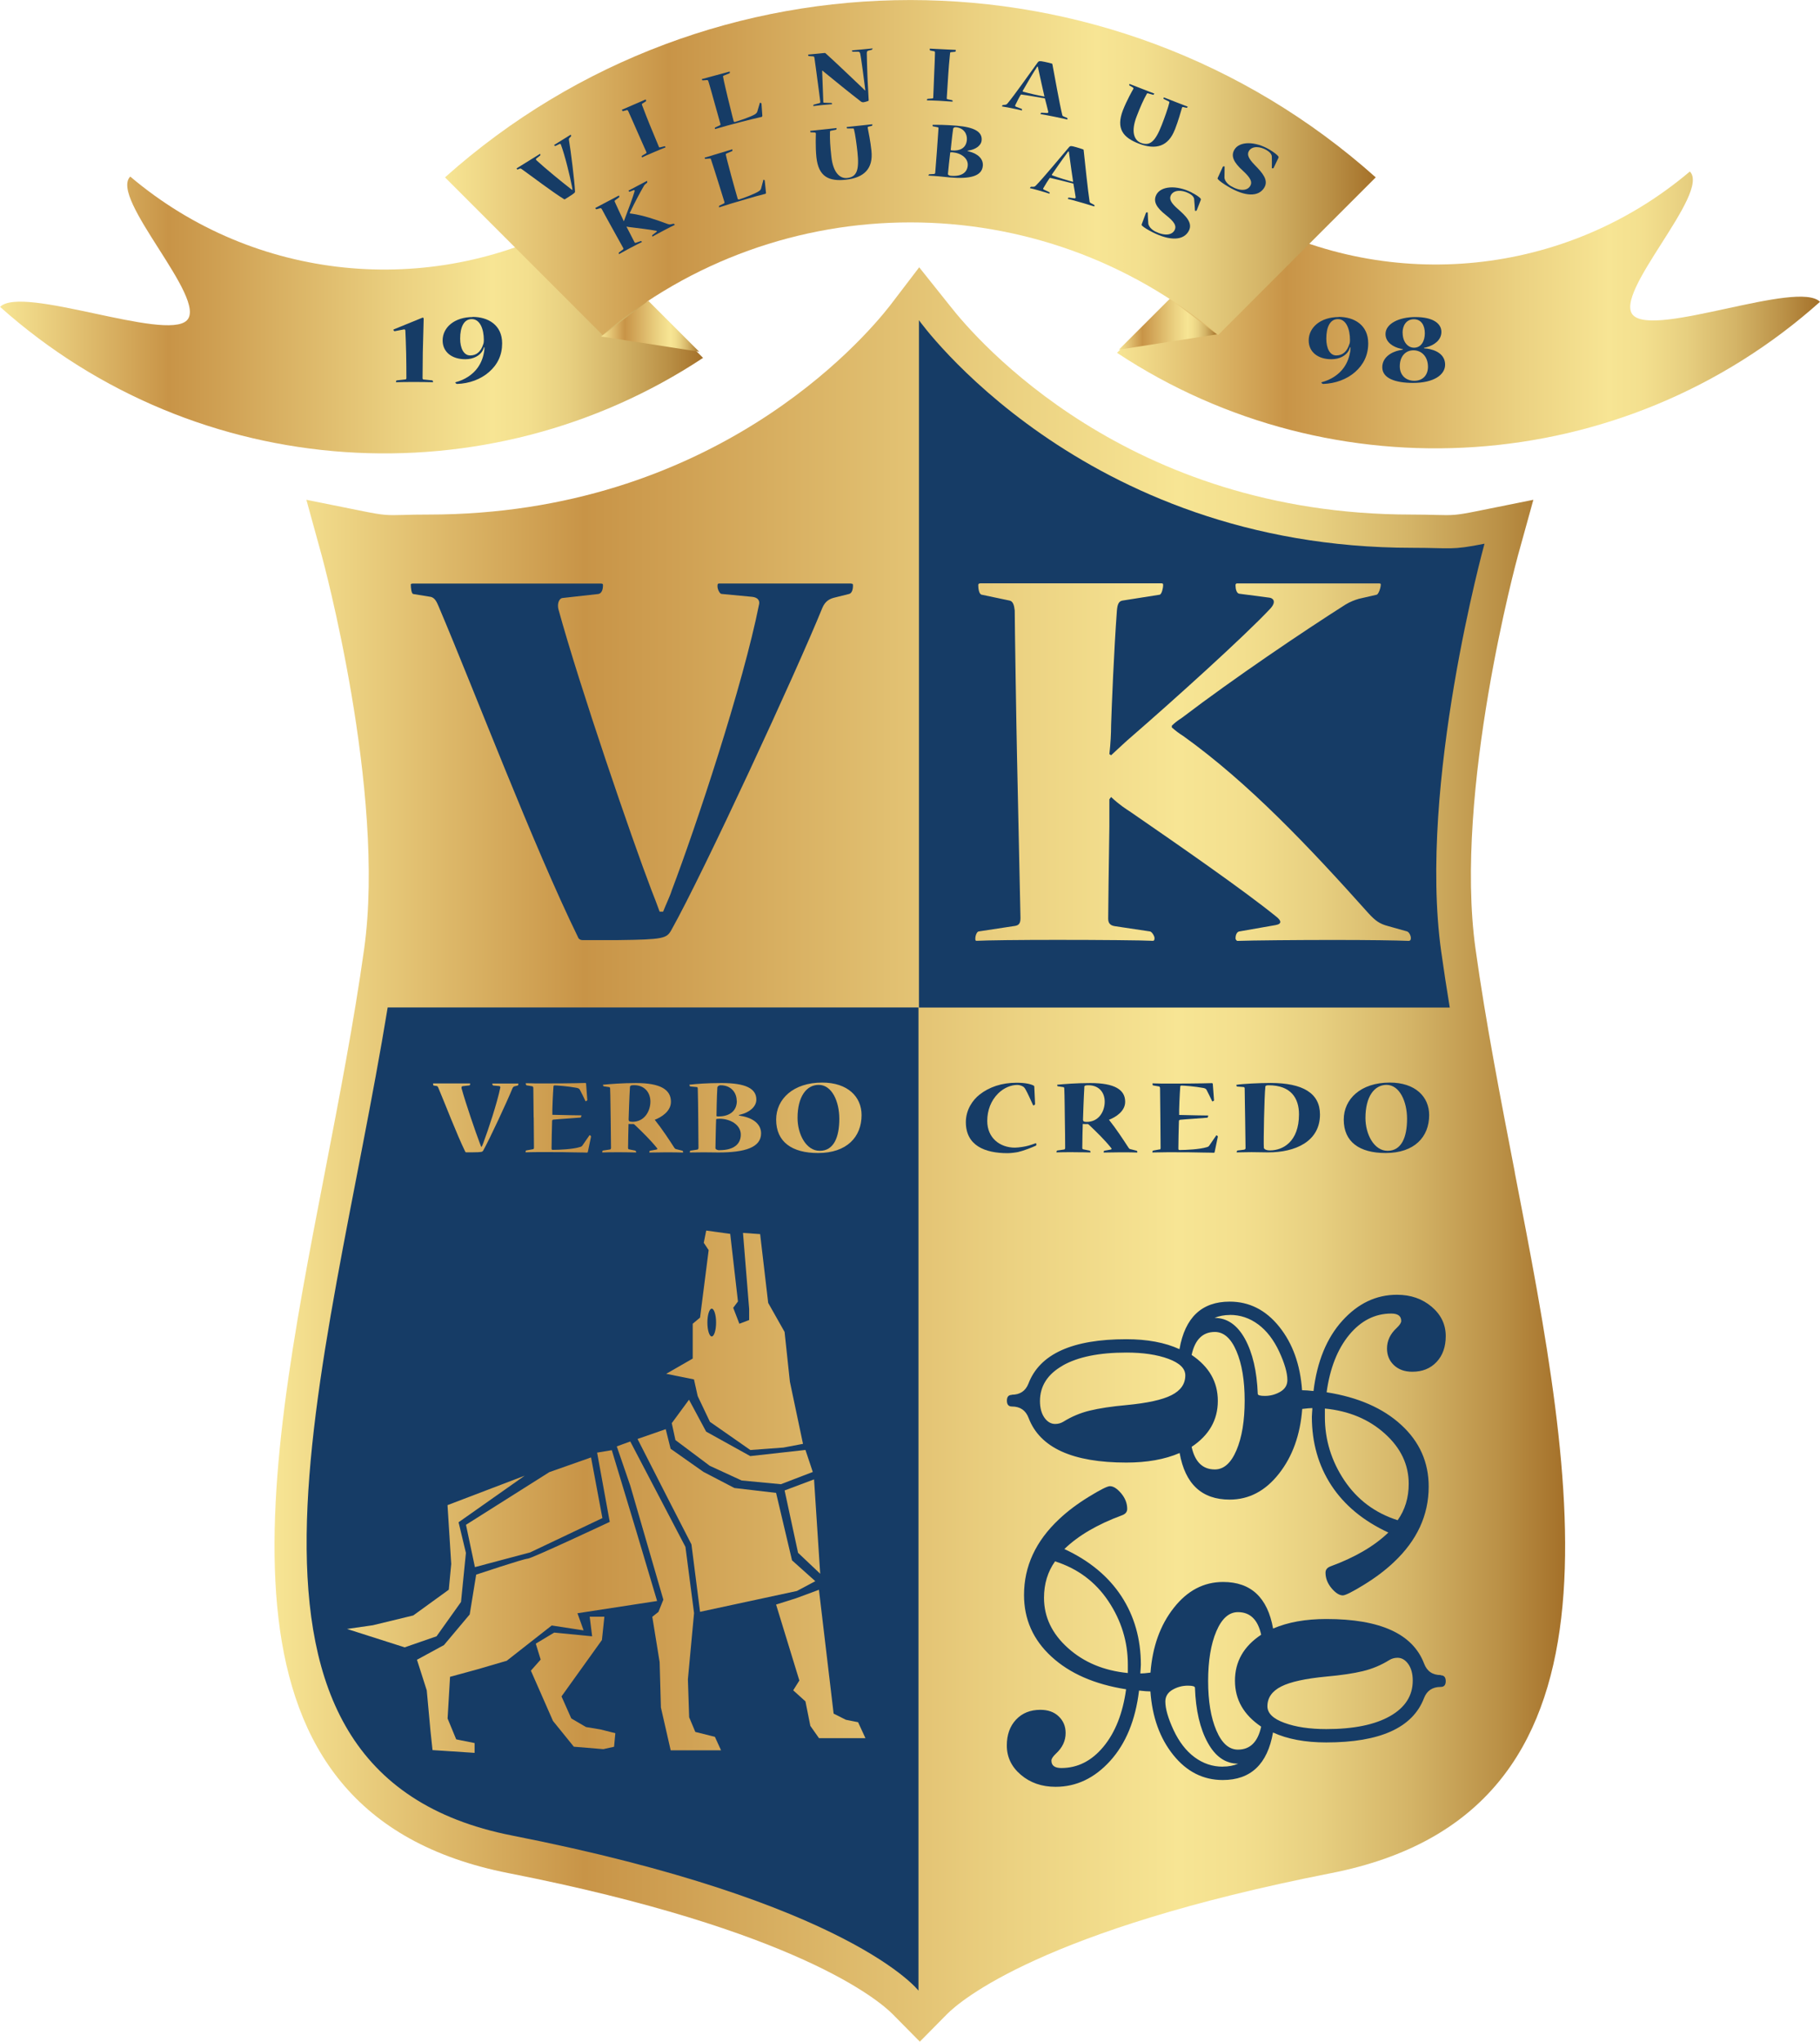
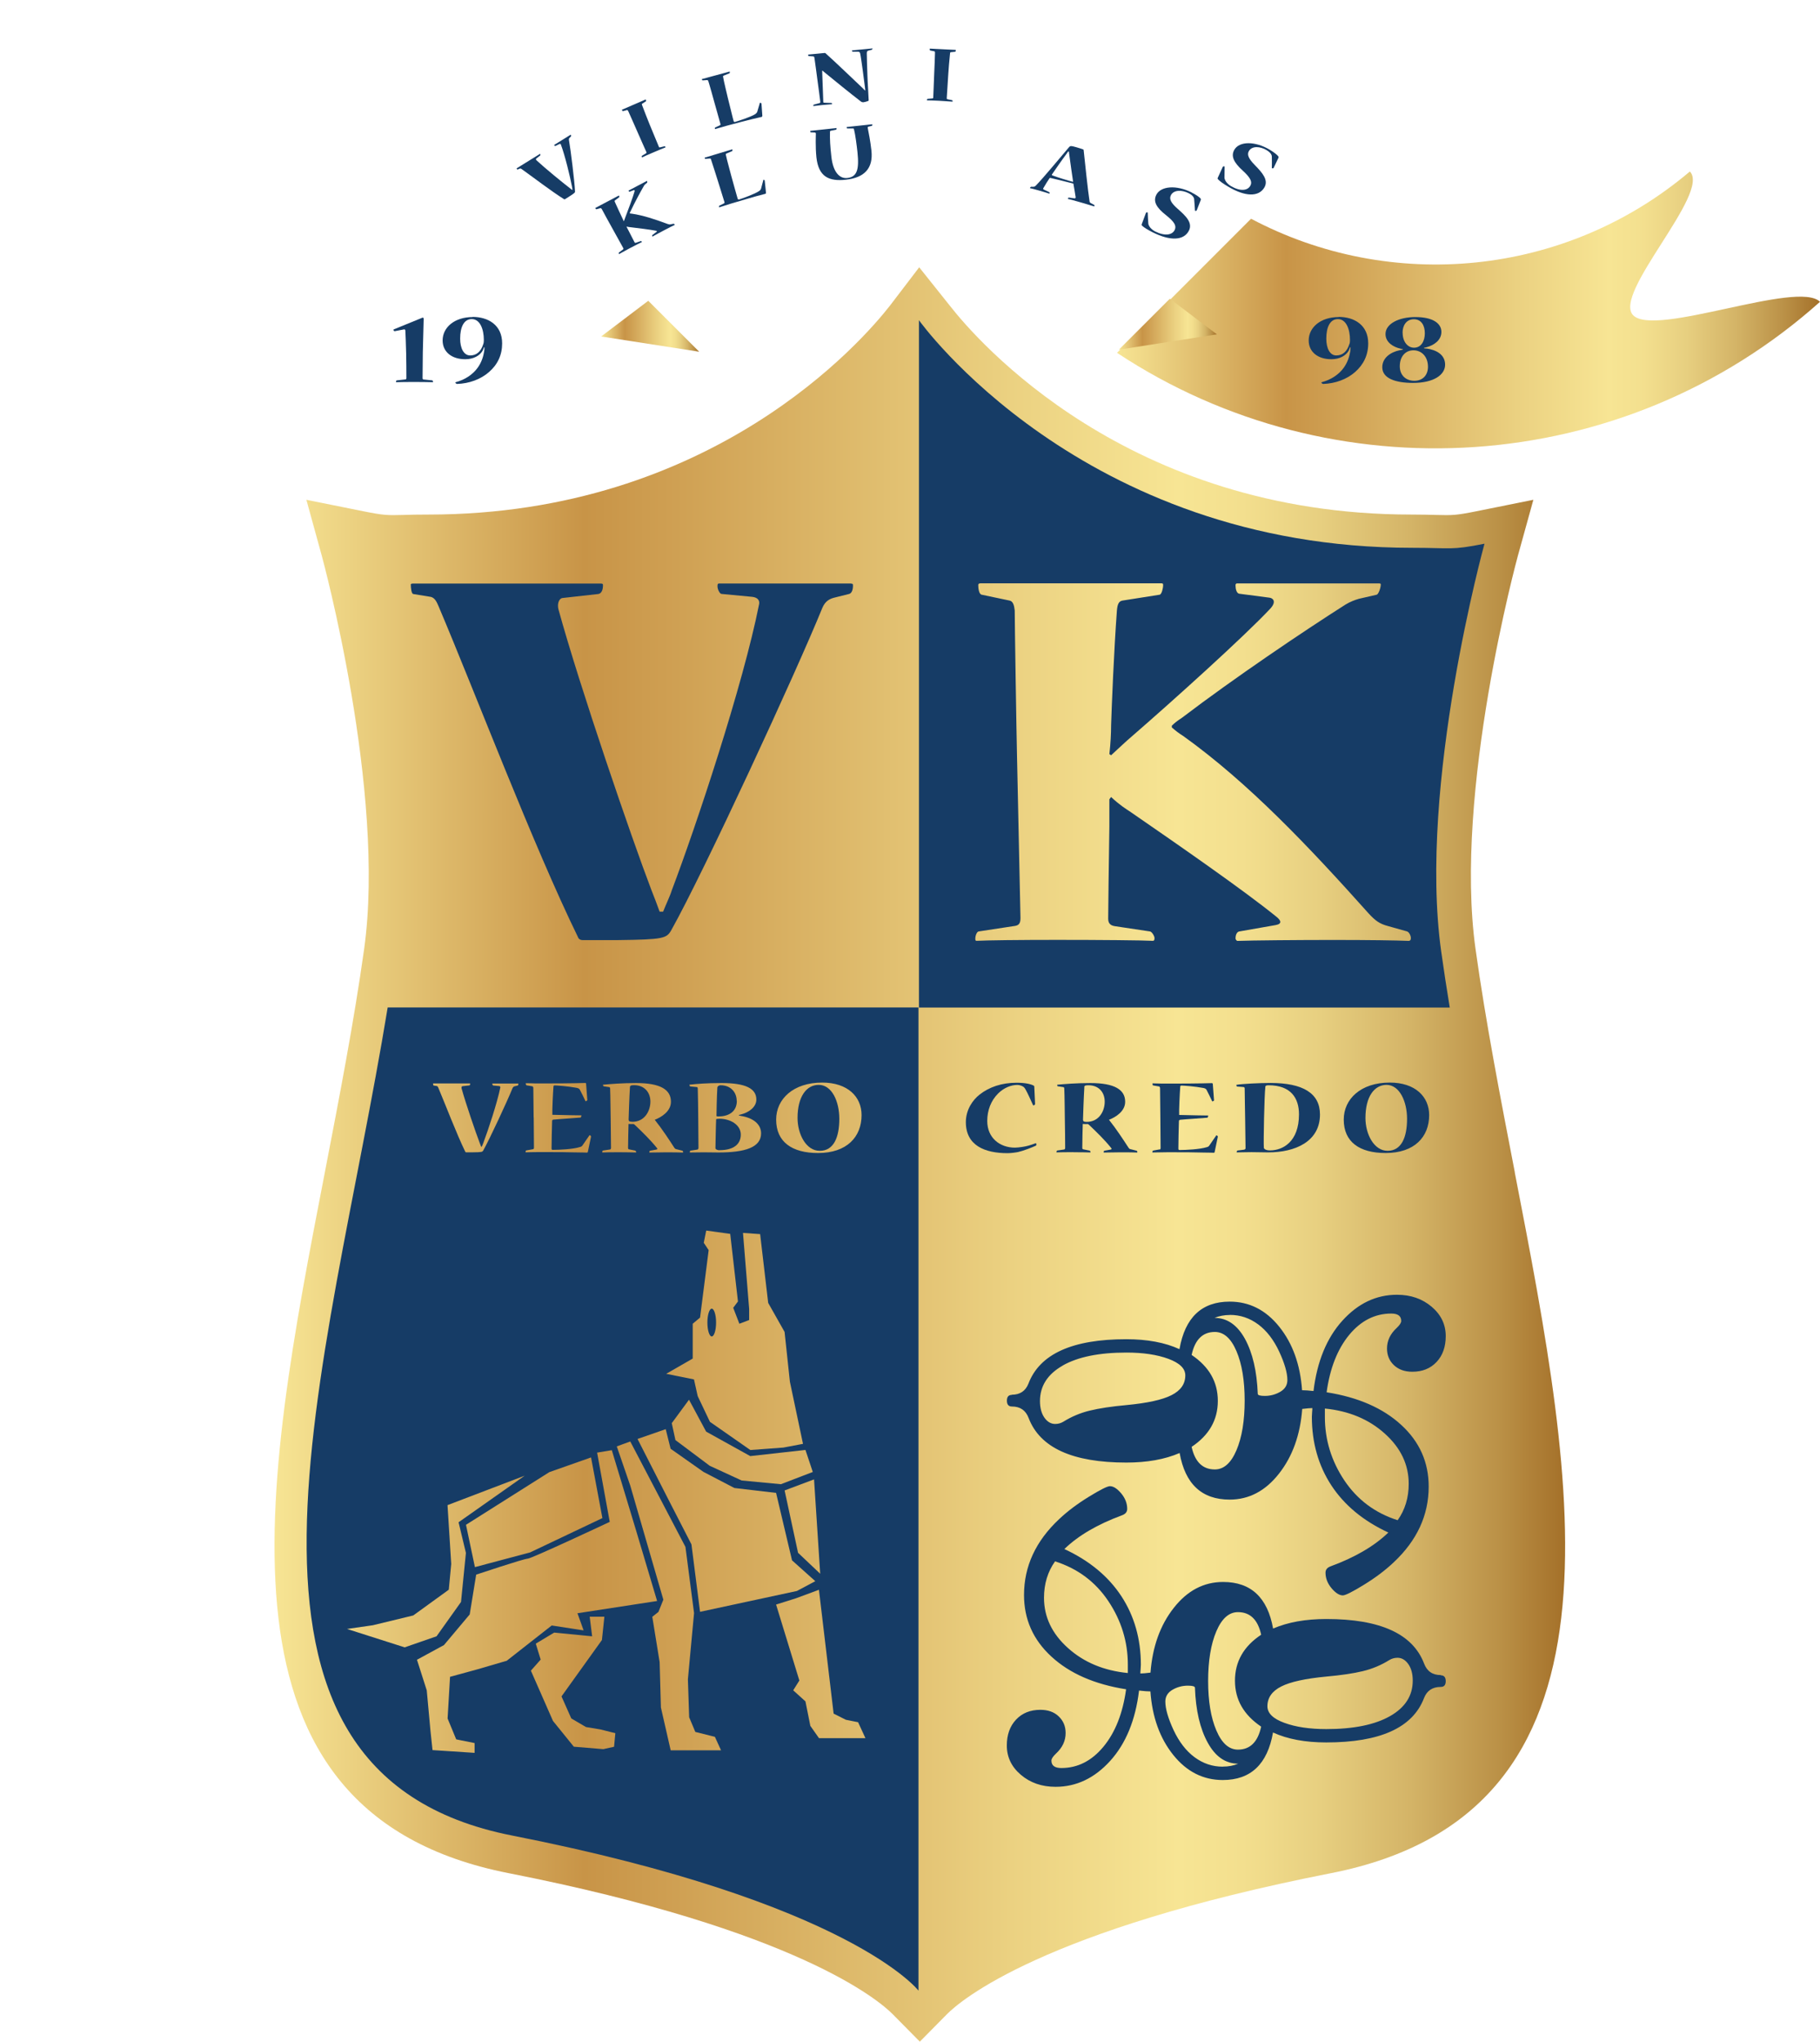
<svg xmlns="http://www.w3.org/2000/svg" xmlns:xlink="http://www.w3.org/1999/xlink" id="Layer_1" viewBox="0 0 230.55 258.55">
  <defs>
    <style>      .st0, .st1 {        fill: #163c66;      }      .st2 {        fill: url(#linear-gradient5);      }      .st2, .st3, .st4, .st1, .st5, .st6, .st7 {        fill-rule: evenodd;      }      .st3 {        fill: url(#linear-gradient1);      }      .st4 {        fill: url(#linear-gradient4);      }      .st5 {        fill: url(#linear-gradient3);      }      .st6 {        fill: url(#linear-gradient);      }      .st7 {        fill: url(#linear-gradient2);      }    </style>
    <linearGradient id="linear-gradient" x1="34.78" y1="146.21" x2="198.27" y2="146.21" gradientUnits="userSpaceOnUse">
      <stop offset="0" stop-color="#f7e594" />
      <stop offset=".24" stop-color="#c89447" />
      <stop offset=".3" stop-color="#ce9e51" />
      <stop offset=".57" stop-color="#ebd181" />
      <stop offset=".7" stop-color="#f7e594" />
      <stop offset=".75" stop-color="#f3df8e" />
      <stop offset=".81" stop-color="#e7cf80" />
      <stop offset=".88" stop-color="#d4b467" />
      <stop offset=".95" stop-color="#ba9046" />
      <stop offset="1" stop-color="#a47029" />
    </linearGradient>
    <linearGradient id="linear-gradient1" x1="0" y1="39.88" x2="89.05" y2="39.88" xlink:href="#linear-gradient" />
    <linearGradient id="linear-gradient2" x1="76.15" y1="41.32" x2="88.57" y2="41.32" xlink:href="#linear-gradient" />
    <linearGradient id="linear-gradient3" x1="141.51" y1="39.24" x2="230.55" y2="39.24" xlink:href="#linear-gradient" />
    <linearGradient id="linear-gradient4" x1="141.73" y1="41.05" x2="154.15" y2="41.05" xlink:href="#linear-gradient" />
    <linearGradient id="linear-gradient5" x1="56.38" y1="21.21" x2="174.27" y2="21.21" xlink:href="#linear-gradient" />
  </defs>
  <g>
    <path class="st6" d="M191.89,148.45c-1.81-9.37-3.69-19.05-4.98-28.3-2.78-19.9,5.29-49.48,5.37-49.78h0l1.96-7.08-7.2,1.45h0c-2.64.53-3.06.52-5.07.47-.81-.02-1.81-.05-3.19-.05-35.97,0-55.01-22.03-58.46-26.45h0l-3.88-4.86-3.71,4.86h0c-3.45,4.42-22.49,26.45-58.46,26.45-1.38,0-2.39.02-3.19.05-2.01.05-2.43.06-5.07-.47,0,0-7.2-1.45-7.2-1.45h0l1.95,7.08h0c.08.3,8.15,29.88,5.37,49.78-1.29,9.24-3.17,18.93-4.98,28.3-7.72,39.87-15.71,81.09,23.26,88.75,36.57,7.19,46.96,16.14,48.67,17.86h0l3.44,3.48,3.44-3.48h0c1.71-1.72,12.1-10.68,48.67-17.86,38.97-7.66,30.98-48.88,23.25-88.75h0Z" />
-     <path class="st3" d="M72.08,28.34c-17.68,9.37-39.8,7.38-55.58-5.98-2.7,2.7,9.87,15.51,7.17,18.21s-20.86-4.51-23.66-1.71c25.04,22.36,61.76,24.51,89.05,6.46-5.66-5.66-11.31-11.31-16.97-16.97h0Z" />
    <polygon class="st7" points="88.57 44.54 76.15 42.61 82.12 38.09 88.57 44.54 88.57 44.54" />
    <path class="st5" d="M158.48,27.7c17.68,9.37,39.8,7.38,55.58-5.98,2.7,2.7-9.87,15.51-7.17,18.21,2.8,2.8,20.86-4.51,23.66-1.71-25.04,22.36-61.76,24.51-89.05,6.46,5.66-5.66,11.31-11.31,16.97-16.97h0Z" />
    <polygon class="st4" points="141.73 44.28 154.15 42.34 148.19 37.83 141.73 44.28 141.73 44.28" />
-     <path class="st2" d="M154.31,42.42c6.65-6.65,13.31-13.31,19.96-19.96-33.53-29.94-84.37-29.94-117.9,0,6.65,6.65,13.3,13.31,19.96,19.96,22.46-19.01,55.52-19.01,77.98,0h0Z" />
  </g>
  <g>
    <path class="st1" d="M107.83,73.89h-16.72c-.22,0-.22.15-.22.37,0,.37.29.95.51.95l3.89.37c.59.07.95.36.88.88-2.05,10.32-7.99,28.16-11.07,36.28-.22.73-.73,1.76-1.1,2.71h-.44c-.37-1.02-.73-1.97-1.03-2.71-2.49-6.51-9.09-25.75-11.8-35.62-.15-.66.07-1.32.51-1.39l4.55-.51c.44-.07.59-.58.59-1.1,0-.15,0-.22-.29-.22h-23.76c-.29,0-.29.07-.29.15,0,.37.07,1.1.29,1.17l2.27.37c.51.15.73.66.95,1.17,4.69,11.05,11.95,30.21,17.67,41.92.07.22.29.37.59.37h4.4c5.87-.07,6.23-.22,6.82-1.25,4.11-7.32,15.91-32.85,19.14-40.82.37-.88.95-1.17,1.61-1.32l1.76-.44c.37-.07.51-.58.51-1.02,0-.22,0-.29-.22-.29Z" />
    <g>
      <path class="st0" d="M49.11,127.58c-7.58,46.27-25.04,96.84,15.76,104.86,42.88,8.43,51.48,19.64,51.48,19.64v-124.5H49.11ZM104.15,137.09c3.23,0,4.99,1.79,4.99,4.12,0,2.75-1.85,4.8-5.51,4.8h-.01c-3.29,0-5.3-1.4-5.3-4.23,0-2.61,2.17-4.69,5.83-4.69ZM89.15,186.41l3.88,2.02,5.28.62,2.02,8.54,2.95,2.64-2.33,1.24-12.27,2.64-1.09-8.54-2.95-5.74-3.88-7.61,3.57-1.24.62,2.48,4.19,2.95ZM85.11,180.2l2.17-2.95,2.17,4.04,5.59,3.1,6.99-.78.93,2.79-4.04,1.55-4.97-.47-4.04-1.86-4.35-3.26-.47-2.17ZM101.1,196.66l-1.71-7.92,3.73-1.4.78,11.95-2.79-2.64ZM99.39,168.69l.67,6.28,1.66,7.87-2.48.47-4.19.31-5.12-3.57-1.55-3.26-.47-2.11-3.52-.71,3.36-1.93v-4.41l.93-.78,1.09-8.54-.62-.93.31-1.55,3.04.42.98,8.56-.6.8.78,2.02,1.24-.47v-1.4l-.78-9.63,2.17.15,1.02,8.71,2.08,3.68ZM87.4,137.35c.84-.09,2.11-.2,4.02-.2,3.03,0,4.39.69,4.39,2.09,0,.97-.97,1.64-1.96,1.89-.06.01-.14.04-.25.06v.06c.08.03.21.04.25.06,1.62.26,2.56,1.08,2.56,2.21,0,1.77-2,2.42-5.39,2.42-.34,0-1.52-.02-1.87-.02-.38,0-1.26.01-1.73.02-.03,0-.04-.01-.04-.04,0-.08.03-.19.08-.19l.86-.13c.1-.01.16-.11.16-.23,0-.67-.03-2.98-.03-3.64s-.04-3.47-.06-3.82c0-.16-.04-.23-.11-.23l-.84-.08c-.07-.01-.1-.14-.1-.2,0-.03.01-.04.06-.04ZM76.37,145.7l.86-.13c.1-.01.17-.06.17-.21,0-.51-.03-2.94-.04-3.59-.02-.54-.03-3.13-.07-3.86,0-.16-.03-.23-.1-.24l-.72-.11s-.09-.07-.09-.16c0-.01,0-.04.04-.04.79-.08,2.39-.21,4.17-.21,3.06,0,4.4.83,4.4,2.36v.02c0,1.21-1.23,1.96-2.05,2.27.89,1.11,1.85,2.56,2.49,3.56.07.1.13.14.23.16l.78.2c.06.01.1.11.1.16,0,.04-.01.07-.06.07-.5-.01-.91-.03-2-.03-.62,0-1.32.01-2.19.03-.04,0-.04-.03-.04-.04,0-.08.04-.18.1-.19l.72-.13c.17-.03.25-.07.16-.2-.82-1.02-1.81-1.99-2.83-2.96-.06-.06-.11-.09-.17-.09-.11.01-.45,0-.61-.01-.01.47-.06,2.33-.06,3.04,0,.13.06.17.15.18l.78.16s.1.1.1.18c0,.03,0,.05-.04.05-.51-.01-1.29-.03-2.14-.03-.9,0-1.77.01-2.09.03-.03,0-.03-.03-.03-.05,0-.08.03-.18.07-.18ZM67.6,141.53c0-.57-.04-3.31-.04-3.73,0-.17-.07-.23-.14-.24l-.75-.13s-.07-.11-.07-.23c0-.01,0-.03.03-.03.47.01.86.01,1.22.03.37,0,.68,0,.96,0,3.95,0,5.13-.06,5.34-.06.03,0,.09.03.09.07l.16,2.12s-.16.13-.2.13c-.02,0-.03,0-.04-.03-.23-.48-.45-.96-.71-1.44-.07-.14-.23-.2-.43-.24-1.05-.2-2.51-.3-2.73-.3-.16,0-.18.06-.18.15-.06.75-.17,3.01-.14,3.57,1.44.04,3.31.07,3.65.07.03,0,.03.01.03.04,0,.06-.06.24-.11.24-.58.06-2.53.17-3.43.26-.13.01-.16.06-.17.2-.03.54-.07,3.09-.07,3.45,0,.17.07.18.17.18.77,0,2.53-.07,3.43-.36.16-.04.24-.1.3-.18.31-.44.61-.87.89-1.29.01-.03.03-.03.04-.03.06,0,.18.13.17.18l-.41,1.96s-.04.07-.11.07c-.14,0-.54-.03-1.42-.03-.88-.03-2.24-.04-4.32-.04-.59,0-1.49.01-2.01.03-.03,0-.03-.01-.03-.03,0-.06.04-.19.07-.2l.86-.16c.1-.01.14-.07.14-.23,0-.45-.03-3.08-.03-3.8ZM74.87,184.55l1.44,7.69-9.16,4.35-6.99,1.86-1.13-5.36,10.56-6.67,5.28-1.86ZM54.91,137.2h4.59c.06,0,.06.01.06.04,0,.1-.03.2-.11.21l-.88.1c-.08.01-.13.14-.1.27.52,1.9,1.8,5.61,2.28,6.87.06.14.13.32.2.52h.08c.07-.18.17-.38.21-.52.59-1.57,1.74-5.01,2.14-6.99.01-.1-.06-.16-.17-.17l-.75-.07s-.1-.11-.1-.18c0-.04,0-.07.04-.07h3.23s.04.01.04.06c0,.08-.03.18-.1.2l-.34.08c-.13.03-.24.09-.31.26-.62,1.54-2.9,6.46-3.7,7.87-.11.2-.18.23-1.32.24h-.85c-.06,0-.1-.03-.11-.07-1.1-2.26-2.51-5.96-3.41-8.09-.04-.1-.09-.2-.18-.23l-.44-.07s-.06-.16-.06-.23c0-.01,0-.03.06-.03ZM43.97,206.28l3.26-.47,5.12-1.24,4.5-3.26.31-3.26-.47-7.45,9.78-3.73-8.38,5.9.93,3.88-.62,6.21-3.1,4.35-4.04,1.4-7.3-2.33ZM64.15,210.32l-3.73,1.09-3.41.93-.31,5.28,1.09,2.64,2.33.47v1.24l-5.33-.35-.26-2.44-.47-5.12-1.24-3.88,3.42-1.86,3.26-3.88.82-5.04s6.05-2.02,6.52-2.02,10.4-4.66,10.4-4.66l-1.6-8.77,1.86-.31,3.1,10.25,2.64,8.85-10.09,1.55.78,2.17-4.04-.62-5.74,4.5ZM77.82,221.19l-1.4.31-3.73-.31-2.64-3.26-2.8-6.37,1.24-1.4-.62-2.02,2.33-1.4,4.81.47-.31-2.48h1.86l-.31,2.95-5.12,7.14,1.24,2.79,1.86,1.09,1.86.31,1.86.47-.16,1.71ZM84.96,221.65l-1.24-5.43-.16-5.74-.93-5.74.78-.62.62-1.55-4.19-14.44-1.71-4.97,1.71-.62,6.99,13.35,1.09,8.38-.78,8.38.16,4.81.78,1.86,2.48.62.78,1.71h-6.37ZM103.74,220.1l-1.09-1.55-.62-3.1-1.55-1.4.78-1.24-2.95-9.62,2.48-.78,2.95-1.09,1.86,15.68,1.55.78,1.55.31.93,2.02h-5.9Z" />
      <path class="st0" d="M103.85,145.73h.01c1.74,0,2.46-1.69,2.46-4.05,0-2.19-.93-4.3-2.61-4.3-1.56,0-2.68,1.5-2.68,4.19,0,2.07,1.09,4.16,2.8,4.16Z" />
      <path class="st0" d="M93.32,139.39c0-1.03-.72-1.96-2.03-1.96h-.01c-.25,0-.41.16-.41.31-.07,1.06-.11,3.35-.11,3.6.06.03.17.04.24.04,1.23,0,2.34-.54,2.34-1.99Z" />
      <path class="st0" d="M90.16,165.72c-.3,0-.55.79-.55,1.76s.25,1.76.55,1.76.55-.79.55-1.76-.25-1.76-.55-1.76Z" />
      <path class="st0" d="M91.14,145.65c1.93,0,2.7-.86,2.7-1.97h0c0-1.23-1.3-2.01-2.71-2.01-.17,0-.35.02-.41.06-.03.38-.09,3.51-.09,3.66,0,.17.28.27.51.27Z" />
      <path class="st0" d="M80.09,142.06h.01c1.58,0,2.29-1.4,2.29-2.56s-.75-2.08-2.05-2.08c-.4,0-.52.04-.54.24-.07,1.06-.17,3.87-.17,4.11,0,.2.1.28.45.28Z" />
    </g>
    <path class="st1" d="M188.05,68.85c-4.27.86-4.15.52-9.15.52-42,0-62.49-28.82-62.49-28.82v87.04h67.24c-.39-2.39-.76-4.77-1.09-7.14-2.94-21.09,5.49-51.6,5.49-51.6ZM178.51,119.15c-1.69-.07-5.06-.12-9.68-.12-4.25,0-10.26.05-12.1.12-.15-.07-.22-.21-.22-.35,0-.35.15-.77.44-.84l4.62-.81c.88-.15.73-.59.07-1.1-4.18-3.38-12.32-9.02-18.4-13.21-.66-.44-1.39-.88-2.49-1.91l-.22.29v3.45c-.07,4.4-.15,10.79-.15,11.67,0,.66.37.88.88.95l4.4.66c.22,0,.59.56.59.84s-.07.35-.22.35c-1.25-.07-6.74-.12-12.15-.12-4.68,0-8.93.05-10.18.12-.15,0-.15-.14-.15-.28,0-.42.22-.91.44-.91l4.33-.66c.66-.07.95-.22.95-1.03-.07-3.45-.37-17.68-.44-20.54-.07-2.86-.29-17.02-.29-18.42-.07-.66-.22-1.17-.66-1.25l-3.52-.74c-.37-.07-.44-.86-.44-1.22,0-.14.07-.22.29-.22h22.91c.22,0,.22.07.22.29s-.15,1.08-.44,1.15l-4.69.74c-.44.07-.66.37-.73,1.32-.37,4.99-.66,12.18-.73,14.45,0,1.03-.07,2.42-.22,3.67l.22.15c.88-.81,2.05-1.91,2.49-2.27,5.42-4.7,14.37-12.77,17.67-16.29.81-.88.37-1.32-.07-1.39l-3.89-.51c-.29-.07-.44-.57-.44-1.01,0-.14,0-.29.22-.29h17.96c.22,0,.22.07.22.14,0,.43-.29,1.22-.51,1.29l-2.27.52c-.51.15-1.1.37-1.69.73-5.43,3.45-14.22,9.39-20.68,14.31-.66.44-.95.66-1.32,1.03v.22c.51.44.88.73,1.47,1.1,8.28,5.94,15.91,14.01,23.46,22.45.88.95,1.39,1.32,2.49,1.61l2.35.66c.29.07.51.56.51.84,0,.07,0,.35-.22.35Z" />
    <g>
      <path class="st1" d="M129.04,145.86c.62-.13,1.73-.57,2.18-.78.04-.03.06-.06.06-.11,0-.18-.03-.21-.08-.2-.69.25-1.1.38-1.71.47-.27.04-.68.09-.92.09-1.9,0-3.51-1.22-3.51-3.38,0-1.34.47-2.59,1.4-3.5.74-.73,1.66-1.06,2.38-1.06.44,0,.71.17.85.27.08.07.18.21.25.35.23.41.61,1.24.91,1.91.03.06.04.06.07.06.07,0,.2-.1.2-.17l-.1-2.19c0-.07-.01-.1-.07-.14-.37-.21-1.12-.37-2.17-.37-1.9,0-3.48.55-4.69,1.5-.88.69-1.74,1.93-1.74,3.49h0c0,2.97,2.41,3.93,5.29,3.93.42,0,1.08-.09,1.4-.16Z" />
      <path class="st1" d="M135.96,145.91c.85,0,1.62.01,2.14.03.04,0,.04-.03.04-.05,0-.08-.06-.17-.1-.18l-.78-.16c-.1-.01-.16-.06-.16-.18,0-.71.04-2.57.06-3.04.16.01.5.03.61.01.06,0,.11.03.17.09,1.02.97,2.01,1.93,2.83,2.96.1.13.01.17-.15.2l-.72.13c-.06.01-.1.11-.1.19,0,.01,0,.04.04.04.88-.01,1.57-.03,2.19-.03,1.09,0,1.5.01,1.99.03.04,0,.06-.03.06-.07,0-.05-.04-.15-.1-.16l-.78-.2c-.1-.01-.16-.06-.23-.16-.64-.99-1.6-2.45-2.49-3.56.82-.31,2.05-1.06,2.05-2.27v-.02c0-1.52-1.34-2.36-4.4-2.36-1.78,0-3.38.13-4.17.21-.04,0-.04.03-.04.04,0,.09.04.16.08.16l.72.11c.07.01.1.09.1.24.04.74.06,3.32.07,3.86.02.64.04,3.07.04,3.59,0,.16-.07.2-.17.21l-.86.13s-.07.1-.07.18c0,.03,0,.05.03.05.33-.01,1.19-.03,2.09-.03ZM137.35,137.67c.01-.2.14-.24.54-.24,1.3,0,2.05.89,2.05,2.08s-.71,2.56-2.29,2.56h-.01c-.35,0-.45-.09-.45-.28,0-.24.1-3.05.17-4.11Z" />
      <path class="st1" d="M146.9,145.55l-.86.16s-.07.15-.07.2c0,.01,0,.03.03.03.52-.01,1.42-.03,2.01-.03,2.08,0,3.44.01,4.32.04.88,0,1.27.03,1.42.03.07,0,.1-.03.11-.07l.41-1.96c.02-.06-.11-.18-.17-.18-.01,0-.03,0-.04.03-.28.42-.58.85-.89,1.29-.06.08-.14.14-.3.18-.89.28-2.66.36-3.43.36-.1,0-.17-.01-.17-.18,0-.35.04-2.91.07-3.45.01-.14.04-.18.17-.2.89-.09,2.85-.2,3.43-.26.06,0,.11-.18.11-.24,0-.03,0-.04-.03-.04-.34,0-2.21-.03-3.65-.07-.03-.57.08-2.83.14-3.57,0-.1.03-.15.18-.15.23,0,1.68.1,2.73.3.2.04.35.1.42.24.25.48.48.96.71,1.44.02.03.03.03.04.03.04,0,.2-.09.2-.13l-.16-2.12s-.06-.07-.09-.07c-.21,0-1.39.06-5.34.06-.28,0-.59,0-.96,0-.35-.01-.75-.01-1.22-.03-.03,0-.03.01-.03.03,0,.11.04.23.07.23l.75.13c.07.01.14.07.14.24,0,.42.04,3.16.04,3.73,0,.72.03,3.35.03,3.8,0,.16-.04.21-.14.23Z" />
      <path class="st1" d="M157.56,137.67c.07,0,.11.06.11.18.01.4.04,3.18.06,3.87,0,.66.05,3.04.05,3.67,0,.15-.1.17-.2.2l-.84.11s-.09.11-.09.19c0,.03,0,.04.06.04.48,0,1.1-.03,1.83-.03.33,0,1.57.03,2.11.03,3.44,0,6.56-1.38,6.56-4.8,0-2.69-2.17-3.99-6.25-3.99-1.43,0-3.57.11-4.3.23-.04,0-.04.03-.04.06,0,.05.04.16.08.16l.85.07ZM160.28,137.64c.01-.13.09-.21.41-.21,2.85,0,3.86,1.64,3.86,3.68,0,3.49-2.06,4.57-3.67,4.57h-.01c-.46,0-.75-.16-.77-.33-.06-.65.06-6.72.19-7.71Z" />
      <path class="st1" d="M175.52,146.01h.01c3.66,0,5.51-2.05,5.51-4.8,0-2.33-1.76-4.12-4.99-4.12-3.67,0-5.83,2.08-5.83,4.69,0,2.84,2.01,4.23,5.3,4.23ZM175.63,137.38c1.67,0,2.61,2.12,2.61,4.3,0,2.36-.72,4.05-2.46,4.05h-.01c-1.71,0-2.8-2.09-2.8-4.16,0-2.7,1.12-4.19,2.68-4.19Z" />
      <path class="st1" d="M182.52,212.12c-1.05,0-1.75-.48-2.12-1.45-1.43-3.77-5.56-5.65-12.38-5.65-2.62,0-4.87.4-6.75,1.21-.7-3.93-2.81-5.9-6.33-5.9-2.45,0-4.53,1.09-6.25,3.28-1.72,2.18-2.7,4.92-2.95,8.2-.57.07-1,.11-1.28.11,0-.12,0-.3.03-.55.02-.24.03-.43.03-.55,0-3.28-.83-6.18-2.47-8.69-1.65-2.51-4.05-4.5-7.22-5.97,1.77-1.71,4.2-3.13,7.29-4.27.45-.16.67-.43.67-.81,0-.72-.26-1.37-.77-1.98-.51-.6-.98-.9-1.42-.9-.33,0-1.22.45-2.67,1.34-1.45.89-2.7,1.83-3.76,2.83-2.97,2.78-4.45,5.98-4.45,9.61,0,3.07,1.15,5.67,3.47,7.8,2.31,2.13,5.46,3.51,9.46,4.14-.42,3.05-1.38,5.47-2.87,7.27-1.49,1.8-3.27,2.7-5.33,2.7-.84,0-1.26-.31-1.26-.94,0-.23.19-.52.58-.89.81-.75,1.22-1.61,1.22-2.6,0-.85-.29-1.55-.88-2.11-.58-.56-1.36-.83-2.32-.83-1.27,0-2.3.41-3.08,1.24-.78.83-1.17,1.92-1.17,3.28,0,1.46.59,2.7,1.78,3.71,1.19,1.01,2.65,1.52,4.4,1.52,2.63,0,4.94-1.1,6.92-3.29,1.98-2.19,3.2-5.16,3.65-8.9.62.07,1.1.11,1.44.11.23,3.24,1.19,5.92,2.89,8.04,1.7,2.12,3.79,3.18,6.28,3.18,3.54,0,5.66-2.01,6.36-6.02,1.83.84,4.08,1.26,6.75,1.26,6.82,0,10.95-1.87,12.38-5.62.37-.94,1.07-1.41,2.12-1.41.42,0,.63-.24.63-.73s-.21-.74-.63-.74ZM142.86,211.86c-3.03-.3-5.56-1.35-7.58-3.17-2.02-1.81-3.03-3.93-3.03-6.36,0-1.76.47-3.3,1.4-4.61,2.86.91,5.12,2.59,6.76,5.05,1.64,2.46,2.46,5.14,2.46,8.03v1.05ZM154.91,223.72c-1.32,0-2.51-.4-3.59-1.2-1.08-.8-1.96-1.95-2.66-3.44-.69-1.49-1.04-2.7-1.04-3.61,0-.63.3-1.13.89-1.48.6-.35,1.25-.53,1.97-.53.59,0,.89.09.89.26.1,2.86.64,5.18,1.62,6.96.97,1.77,2.26,2.66,3.86,2.66-.58.25-1.23.37-1.95.37ZM159.76,218.65c-.42,1.94-1.4,2.91-2.94,2.91-1.14,0-2.05-.81-2.74-2.43-.69-1.62-1.04-3.7-1.04-6.26s.35-4.67,1.04-6.29c.69-1.62,1.6-2.43,2.74-2.43,1.54,0,2.52.95,2.94,2.86-2.22,1.47-3.32,3.41-3.32,5.82s1.11,4.33,3.32,5.82ZM176.08,217.32c-1.92,1.09-4.61,1.64-8.07,1.64-2.1,0-3.87-.26-5.31-.79-1.43-.52-2.15-1.22-2.15-2.1,0-1.08.59-1.92,1.76-2.51,1.17-.59,3.07-1,5.7-1.25,1.9-.17,3.44-.4,4.64-.69,1.2-.29,2.31-.76,3.34-1.4.31-.19.66-.29,1.04-.29.54,0,.99.27,1.37.8.37.53.56,1.23.56,2.09,0,1.91-.96,3.41-2.88,4.5Z" />
      <path class="st1" d="M128.18,176.64c-.42,0-.63.24-.63.73s.21.74.63.74c1.05,0,1.75.48,2.12,1.45,1.43,3.77,5.56,5.65,12.38,5.65,2.62,0,4.87-.4,6.75-1.21.7,3.93,2.81,5.9,6.34,5.9,2.44,0,4.52-1.09,6.24-3.28,1.72-2.18,2.7-4.92,2.95-8.2.57-.07,1-.11,1.28-.11,0,.12,0,.31-.03.55-.02.24-.03.43-.03.55,0,3.28.83,6.18,2.47,8.69,1.65,2.51,4.05,4.5,7.22,5.97-1.77,1.71-4.2,3.13-7.29,4.27-.45.16-.67.43-.67.81,0,.71.26,1.37.77,1.98.51.6.99.9,1.42.9.33,0,1.22-.45,2.67-1.34,1.45-.89,2.7-1.83,3.76-2.83,2.97-2.78,4.45-5.98,4.45-9.61,0-3.07-1.15-5.67-3.47-7.8-2.31-2.13-5.46-3.51-9.46-4.14.42-3.05,1.38-5.47,2.86-7.27,1.49-1.8,3.27-2.7,5.33-2.7.84,0,1.26.31,1.26.94,0,.23-.19.52-.58.89-.81.75-1.22,1.61-1.22,2.6,0,.85.29,1.55.88,2.11.59.55,1.36.83,2.32.83,1.28,0,2.3-.41,3.08-1.24.78-.83,1.16-1.92,1.16-3.28,0-1.46-.59-2.7-1.78-3.71-1.19-1.01-2.65-1.52-4.4-1.52-2.64,0-4.94,1.1-6.92,3.29-1.98,2.19-3.2,5.16-3.65,8.9-.62-.07-1.1-.1-1.45-.1-.23-3.24-1.19-5.92-2.89-8.04-1.7-2.12-3.79-3.18-6.28-3.18-3.54,0-5.66,2.01-6.36,6.02-1.83-.84-4.08-1.26-6.75-1.26-6.82,0-10.95,1.87-12.38,5.62-.37.94-1.07,1.41-2.12,1.41ZM167.84,178.37c3.03.3,5.56,1.35,7.58,3.17,2.02,1.81,3.03,3.93,3.03,6.36,0,1.76-.47,3.3-1.4,4.61-2.86-.91-5.11-2.59-6.76-5.05-1.64-2.46-2.46-5.14-2.46-8.03v-1.05ZM155.79,166.51c1.32,0,2.51.4,3.59,1.2,1.08.8,1.96,1.95,2.66,3.44.69,1.49,1.04,2.7,1.04,3.61,0,.64-.3,1.13-.89,1.48-.6.35-1.25.53-1.97.53-.59,0-.89-.09-.89-.26-.11-2.86-.65-5.18-1.62-6.96-.98-1.77-2.26-2.66-3.86-2.66.58-.24,1.23-.37,1.95-.37ZM150.95,171.58c.42-1.94,1.4-2.91,2.94-2.91,1.14,0,2.05.81,2.74,2.43.69,1.62,1.04,3.71,1.04,6.26s-.35,4.67-1.04,6.29c-.69,1.62-1.6,2.43-2.74,2.43-1.54,0-2.52-.95-2.94-2.86,2.21-1.47,3.32-3.41,3.32-5.82s-1.11-4.33-3.32-5.82ZM134.62,172.92c1.92-1.09,4.61-1.64,8.07-1.64,2.1,0,3.87.26,5.31.79,1.43.53,2.15,1.22,2.15,2.1,0,1.09-.59,1.92-1.76,2.51-1.17.59-3.07,1-5.7,1.25-1.9.17-3.44.41-4.64.7-1.2.29-2.31.76-3.34,1.4-.31.19-.66.29-1.04.29-.54,0-1-.27-1.37-.8-.37-.53-.56-1.23-.56-2.09,0-1.91.96-3.41,2.88-4.5Z" />
    </g>
    <g>
      <path class="st1" d="M72.16,17.45l.18-.19s.02-.11-.02-.17c-.02-.03-.02-.04-.05-.02l-2.06,1.28s-.02.03,0,.06c.03.04.11.09.14.08l.51-.25c.08-.04.15-.03.18.04.54,1.43,1.17,4.08,1.41,5.32.03.11.04.27.07.42l-.05.03c-.12-.1-.24-.19-.33-.26-.8-.61-3.09-2.48-4.18-3.49-.07-.07-.09-.17-.04-.21l.52-.41s.03-.12-.01-.18c-.01-.02-.02-.03-.05,0l-2.92,1.81s-.03.03-.02.04c.03.04.09.13.12.12l.31-.13c.08-.02.14.03.21.07,1.42,1.01,3.78,2.82,5.38,3.82.03.02.07.02.1,0l.54-.34c.72-.46.75-.5.74-.67-.05-1.22-.55-5.27-.77-6.5-.02-.14.03-.22.1-.29Z" />
      <path class="st1" d="M78.89,14.08l.53-.14c.05-.01.12.03.17.15.21.44.74,1.67,1.07,2.41.42.98,1.03,2.31,1.21,2.73.05.11.02.15-.04.19l-.53.32s-.02.1.01.16c0,.02.02.04.04.03.24-.13.73-.34,1.35-.6.71-.31,1.41-.6,1.59-.66.03-.01.02-.03.01-.05-.02-.04-.08-.11-.11-.1l-.57.14c-.07.02-.12.02-.16-.08-.03-.08-.95-2.28-1.14-2.75-.19-.46-.75-1.88-.99-2.53-.04-.12-.02-.14.04-.18l.47-.3s0-.13-.01-.17c-.02-.04-.03-.06-.05-.05l-2.98,1.29s-.03.02-.02.04c.03.08.11.16.14.15Z" />
      <path class="st1" d="M89.71,10.22c.09.24.74,2.55.84,2.94.12.45.63,2.2.71,2.54.03.11-.03.15-.09.18l-.59.27s-.04.1-.02.16c0,.02.01.04.04.03.5-.15,1.03-.3,1.47-.42,1.4-.38,2.46-.65,3.2-.83.73-.18,1.13-.26,1.19-.28.1-.03.1-.06.11-.16l-.11-1.55s-.1-.09-.15-.09c-.05-.01-.05,0-.06.04l-.32,1.09c-.04.14-.18.26-.27.32-.57.36-2.16.87-2.56.98-.07.02-.14,0-.17-.12-.08-.24-.55-2.24-.74-2.96-.11-.51-.49-2-.59-2.62-.02-.11.02-.14.07-.16l.76-.31s.04-.11.01-.19c0-.01,0-.02-.04-.01l-3.47.94s-.03.03-.02.05c.02.06.05.12.1.12l.58-.04c.05,0,.07-.01.11.1Z" />
      <path class="st1" d="M110.46,6.14l-2.51.24s-.03.01-.03.03c0,.04.05.14.08.14h.75c.11.02.18.08.21.21.13.54.54,3.74.6,4.24.02.16.04.35.05.45h-.04c-.07-.05-.14-.14-.24-.24-1.23-1.17-3.8-3.62-4.76-4.47-.02-.02-.06-.04-.12-.03l-2.05.2s-.03.01-.03.03c0,.1.05.16.08.16l.55.04c.12,0,.15.08.17.2.05.27.31,2.29.38,2.8.09.67.34,2.49.36,2.75.01.12-.03.15-.11.17l-.74.2s-.04.1-.04.14c0,.02,0,.03.04.03.21-.03.62-.08,1.1-.13.54-.05,1.05-.09,1.21-.1.03,0,.03-.02.03-.04,0-.05-.03-.11-.08-.12l-.91-.03c-.08,0-.12-.03-.12-.14-.01-.35-.11-2.79-.13-3.55,0-.04,0-.19-.01-.35l.04-.03s.13.12.18.16c1.25,1.03,3.35,2.73,4.69,3.76.1.07.21.1.33.09.16-.02.46-.11.6-.17.04-.02.06-.05.05-.09,0-.32-.14-2.36-.16-3.12-.03-.85-.08-2.37-.08-2.83,0-.22.07-.28.18-.32l.49-.13s.05-.1.05-.14c0-.02,0-.04-.05-.04Z" />
      <path class="st1" d="M120.65,12.87s.03-.02.03-.04c0-.04-.03-.13-.06-.14l-.58-.12c-.07-.01-.11-.04-.11-.14,0-.09.16-2.46.19-2.97.03-.5.15-2.02.23-2.71.02-.13.05-.14.11-.14l.56-.06s.06-.11.06-.16c0-.04,0-.06-.03-.07l-3.25-.16s-.03,0-.03.03c0,.09.02.19.05.2l.54.11c.05.01.09.08.08.21,0,.49-.07,1.83-.1,2.63-.05,1.06-.09,2.53-.12,2.98,0,.12-.05.15-.12.15l-.62.05s-.06.08-.06.15c0,.02,0,.04.02.04.28,0,.81.02,1.48.05.77.04,1.53.09,1.72.11Z" />
-       <path class="st1" d="M128.67,13.49c-.06-.02-.09-.07-.07-.15.16-.35.59-1.18.69-1.32.02-.03.05-.05.1-.05.83.11,2.35.39,2.97.49.06.24.36,1.35.43,1.7,0,.08-.03.15-.12.15l-.76-.04s-.09.07-.11.14c0,.02,0,.03.03.04.21.03.99.18,1.78.34.75.15,1.44.31,1.57.34.03,0,.04,0,.04-.01.02-.09,0-.16-.03-.18l-.47-.2c-.1-.04-.14-.1-.16-.19-.3-1.21-1.01-5.14-1.25-6.43,0-.03-.05-.07-.06-.07-.26-.07-.58-.15-.97-.23h-.01c-.57-.12-.67-.11-.83.1-.86,1.17-2.92,4.12-3.83,5.2-.07.08-.16.13-.23.14l-.35.04s-.1.1-.1.14c0,.01,0,.03.02.04.19.03.59.1,1.05.19.58.12,1.2.25,1.42.31.03,0,.03,0,.04-.03.01-.06,0-.15-.03-.16l-.74-.28ZM131.13,8.86c.06-.1.14-.23.26-.43l.08.02c.04.21.08.41.11.51.18.88.59,2.65.73,3.27-.66-.11-2.02-.42-2.71-.62-.03,0-.07-.05-.05-.1.41-.7,1.08-1.88,1.57-2.65Z" />
-       <path class="st1" d="M148.82,16.44c.49-1.27.7-2.11.91-2.79.02-.09.08-.11.16-.09l.44.1s.09-.06.12-.12c0-.02.01-.03-.02-.04l-2.98-1.16s-.04,0-.04.03c-.02.04-.03.15,0,.16l.65.32c.06.03.08.06.06.17-.14.62-.6,1.9-.94,2.77-.82,2.12-1.51,2.75-2.66,2.3-.83-.32-1.3-1.38-.53-3.36.46-1.18.81-2.01,1.28-2.84.04-.07.07-.09.15-.07l.68.19s.09-.07.12-.14c0-.02,0-.02-.03-.03l-3.08-1.2s-.03,0-.04,0c-.03.07-.04.16,0,.18l.38.22c.14.08.16.15.1.25-.07.11-.81,1.41-1.3,2.66-.91,2.35.03,3.47,1.99,4.23,2.21.86,3.76.35,4.58-1.76Z" />
      <path class="st1" d="M160.86,18.97c-1.87-1.12-3.85-1.1-4.49-.02-.48.81-.09,1.62,1.05,2.65,1.05.96,1.24,1.47.95,1.95-.35.59-1.26.72-2.47,0-.27-.16-.55-.43-.68-.69-.08-.16-.11-.25-.11-.42,0-.42.02-.88.02-1.32,0-.02-.01-.04-.03-.05-.02-.01-.17,0-.19.03l-.66,1.44c-.02.05-.02.09.03.15.21.25.73.61,1.29.94,2.14,1.28,3.86,1.34,4.59.12h0c.56-.95-.24-1.86-1.21-2.85-.76-.78-1.03-1.31-.74-1.78.4-.67,1.43-.59,2.23-.11.33.2.47.35.58.52.08.14.09.22.09.31,0,.49.02.95,0,1.42,0,.02.01.04.03.05.04.03.17,0,.19-.03l.63-1.32s.01-.1-.02-.15c-.16-.22-.6-.55-1.08-.84Z" />
      <path class="st1" d="M85.34,28.33l-.35.07c-.16.04-.25.02-.43-.04-1.54-.57-3.06-1.09-4.52-1.3-.1,0-.17-.02-.26-.04v-.03c0-.07.03-.12.09-.22.5-1.07,1.23-2.42,1.69-3.22.05-.09.11-.16.17-.21l.26-.22s0-.15-.02-.2c0,0-.01-.02-.04,0l-2.3,1.21s-.02.03,0,.05c.03.06.08.11.12.1l.53-.2c.06-.02.15,0,.1.17-.19.67-.79,2.31-1.17,3.28-.03.08-.11.3-.17.46h-.04c-.07-.17-.15-.36-.22-.49-.14-.3-.59-1.24-.88-1.9-.06-.13-.05-.18,0-.22l.55-.41s0-.15-.02-.18c-.02-.03-.02-.04-.05-.02l-2.94,1.55s-.03.03-.02.05c.02.05.09.15.14.13l.5-.14c.06-.02.11.04.17.11.09.18,1.07,1.98,1.28,2.34.2.36,1.2,2.17,1.44,2.6.05.1.03.14-.05.2l-.51.38s-.02.09,0,.15c.01.02.02.04.04.03.15-.09.7-.39,1.3-.71.7-.37,1.41-.73,1.57-.8.02,0,.02-.02,0-.06-.02-.04-.11-.09-.13-.07l-.61.21c-.07.03-.13.02-.18-.06-.06-.11-.48-.94-.77-1.5l-.23-.44v-.05c.22.06.34.07.46.08,1.06.13,2.49.3,3.25.45.12.02.17.07.07.15l-.54.41s-.02.1,0,.14c0,.02.03.03.05.03.23-.13,1-.55,1.54-.83.59-.31,1.03-.53,1.25-.63.03-.02,0-.05,0-.06-.02-.04-.08-.09-.12-.08Z" />
      <path class="st1" d="M96.75,22.74s-.05,0-.05.04l-.29,1.1c-.03.14-.17.26-.26.32-.56.38-2.14.94-2.53,1.06-.07.02-.14,0-.18-.11-.08-.24-.62-2.22-.82-2.93-.12-.51-.55-1.99-.67-2.61-.02-.11.01-.14.06-.16l.76-.33s.03-.11,0-.19c0-.01,0-.02-.04-.01l-3.45,1.04s-.02.03-.02.05c.02.06.06.12.1.11l.58-.05c.05,0,.08-.01.12.1.09.24.81,2.53.93,2.91.13.45.69,2.18.78,2.51.03.11-.02.15-.09.18l-.58.29s-.04.1-.02.16c0,.02.01.04.04.03.49-.16,1.02-.33,1.46-.46,1.39-.42,2.45-.72,3.17-.93.73-.2,1.12-.29,1.18-.31.1-.03.1-.06.1-.16l-.16-1.55s-.11-.09-.15-.09Z" />
      <path class="st1" d="M107.28,16.08s-.03.02-.03.05c0,.04.04.14.08.14h.72c.06-.01.1,0,.13.11.16.61.34,1.96.44,2.89.24,2.26-.08,3.14-1.3,3.27-.89.1-1.79-.63-2.01-2.74-.14-1.26-.2-2.16-.17-3.11,0-.07.02-.11.1-.13l.69-.14s.05-.1.05-.18c0-.02-.01-.02-.04-.02l-3.28.35s-.03.02-.03.03c0,.07.04.16.08.16l.44.02c.16,0,.21.06.2.18,0,.13-.07,1.62.07,2.96.27,2.5,1.62,3.06,3.71,2.84,2.35-.25,3.5-1.42,3.26-3.67-.15-1.35-.34-2.2-.47-2.9-.02-.09.02-.13.1-.15l.44-.11s.06-.09.05-.16c0-.02,0-.03-.04-.03l-3.18.34Z" />
-       <path class="st1" d="M122.75,19.18s-.12-.03-.19-.06v-.04c.09,0,.15-.02.2-.03.76-.13,1.53-.56,1.59-1.29.09-1.05-.88-1.65-3.16-1.84-1.43-.12-2.39-.12-3.02-.11-.03,0-.04,0-.04.03,0,.05,0,.15.06.16l.62.12c.05,0,.08.06.07.18-.01.26-.16,2.34-.2,2.86-.04.49-.17,2.21-.21,2.71,0,.09-.06.15-.13.16l-.65.04s-.07.08-.08.14c0,.02,0,.03.03.03.35.02,1.01.06,1.29.09.26.02,1.14.12,1.39.14,2.54.22,4.07-.15,4.18-1.47.07-.85-.57-1.52-1.76-1.82ZM120.74,16.32c0-.12.14-.22.33-.21h.01c.98.08,1.46.83,1.4,1.6-.09,1.09-.95,1.42-1.87,1.34-.05,0-.14-.02-.18-.05.02-.19.19-1.9.31-2.69ZM122.59,20.96c-.07.83-.7,1.42-2.15,1.3-.17-.01-.38-.11-.36-.23,0-.11.25-2.44.29-2.72.05-.03.18-.03.31-.02,1.06.09,1.98.75,1.91,1.66h0Z" />
      <path class="st1" d="M138.16,25.7c-.1-.05-.13-.11-.14-.21-.2-1.23-.61-5.21-.75-6.5,0-.03-.05-.07-.06-.07-.25-.09-.56-.19-.95-.3h-.01c-.56-.16-.66-.17-.84.03-.95,1.1-3.23,3.88-4.22,4.88-.08.08-.17.12-.24.12h-.36s-.1.1-.12.14c0,.01,0,.03.02.04.19.04.58.14,1.03.27.57.16,1.17.34,1.39.42.03,0,.03,0,.04-.02.02-.06.01-.15-.02-.16l-.72-.34c-.06-.03-.09-.08-.05-.16.18-.33.68-1.13.79-1.27.02-.03.06-.05.1-.04.82.18,2.31.57,2.92.72.04.24.25,1.37.29,1.73,0,.08-.04.15-.13.14l-.75-.1s-.09.06-.11.13c0,.02,0,.03.02.04.21.05.98.25,1.75.48.73.21,1.41.42,1.54.46.03,0,.04.01.05,0,.03-.09.01-.16-.02-.18l-.45-.24ZM133.29,22.2s-.06-.05-.04-.1c.46-.66,1.23-1.79,1.78-2.52.07-.09.16-.22.29-.4l.08.02c.03.22.05.41.07.52.11.89.38,2.69.47,3.31-.65-.16-1.98-.57-2.66-.83Z" />
      <path class="st1" d="M150.95,24.37c-1.95-.98-3.92-.81-4.48.31-.42.85.03,1.62,1.24,2.57,1.11.88,1.34,1.37,1.09,1.88-.31.62-1.2.81-2.47.18-.28-.14-.58-.39-.73-.64-.09-.15-.13-.24-.14-.41-.04-.42-.05-.88-.07-1.32,0-.02-.01-.04-.03-.05-.02,0-.17,0-.19.05l-.55,1.48c-.01.05,0,.09.04.15.23.23.77.55,1.36.85,2.23,1.12,3.95,1.05,4.59-.22h0c.49-.99-.38-1.84-1.42-2.75-.82-.72-1.12-1.23-.87-1.72.35-.7,1.38-.7,2.22-.28.34.17.5.31.62.48.09.13.11.21.11.3.04.48.08.95.1,1.42,0,.02.01.04.03.05.05.02.17-.01.19-.05l.53-1.36s0-.1-.03-.15c-.18-.21-.64-.51-1.14-.76Z" />
      <path class="st1" d="M169.58,40.15c-2.29,0-3.8,1.31-3.8,2.96,0,1.45,1.15,2.38,2.87,2.38,1.05,0,1.83-.45,2.19-1.07.04-.08.12-.26.19-.46l.05.03c0,.21-.03.43-.04.52-.1.59-.3,1.34-.83,2.07-.61.85-1.62,1.52-2.78,1.82-.03.01-.04.01-.04.04,0,.07.14.18.22.18,1.55-.05,3-.59,4.05-1.51,1.08-.95,1.66-2.16,1.66-3.63,0-2.33-1.78-3.35-3.75-3.35ZM170.93,43.57c-.29.94-.84,1.44-1.66,1.44s-1.26-.92-1.26-2.13c0-1.48.49-2.47,1.46-2.47h.01c1.05,0,1.53,1.27,1.53,2.65,0,.17-.01.35-.07.51Z" />
      <path class="st1" d="M180.7,44.14c-.08-.01-.19-.01-.32-.04v-.05c.15-.04.26-.05.3-.07.97-.25,1.91-.9,1.91-1.95s-1.03-1.88-3.3-1.88c-2.09,0-3.78.85-3.78,2.15,0,1.06,1,1.66,1.93,1.86.05.01.17.03.27.06v.05c-.12.03-.25.05-.4.08-1.11.23-2.21.93-2.21,2.16,0,1.4,1.66,1.98,3.9,1.98,2.62,0,4.06-1.02,4.06-2.31s-1.14-1.88-2.37-2.05ZM177.67,42.14c0-.91.47-1.71,1.43-1.71s1.39.79,1.39,1.78-.47,1.82-1.36,1.82h-.01c-.8,0-1.44-.75-1.44-1.89ZM179.17,48.22h-.01c-1.07,0-1.84-.7-1.84-1.84,0-1.22.7-2.02,1.73-2.02s1.84.8,1.84,2.09c0,1.02-.63,1.77-1.72,1.77Z" />
      <path class="st1" d="M53.71,48.07c-.1-.01-.18-.04-.18-.18,0-.23.03-2.31.03-3.26.01-.62.11-3.98.11-4.24,0-.1-.04-.17-.11-.17-.01,0-.03,0-.05.01l-3.65,1.49s-.03.04-.03.07c.04.08.11.16.17.15l1.19-.23c.08-.01.15.03.16.17.03.3.07,1.97.1,2.86.01.52.04,2.67.03,3.12,0,.15-.05.18-.15.19l-1.07.12c-.07.01-.1.12-.1.18,0,.03,0,.05.04.05.36-.01,1.28-.03,2.22-.03,1.06,0,1.84.02,2.4.03.04,0,.04-.03.04-.05,0-.05-.05-.18-.1-.18l-1.06-.11Z" />
      <path class="st1" d="M59.87,40.15c-2.29,0-3.8,1.31-3.8,2.96,0,1.45,1.15,2.38,2.87,2.38,1.04,0,1.83-.45,2.19-1.07.04-.08.12-.26.19-.46l.05.03c0,.21-.03.43-.04.52-.1.59-.3,1.34-.83,2.07-.61.85-1.62,1.52-2.78,1.82-.03.01-.04.01-.04.04,0,.07.14.18.22.18,1.55-.05,3-.59,4.05-1.51,1.09-.95,1.66-2.16,1.66-3.63,0-2.33-1.78-3.35-3.75-3.35ZM61.22,43.57c-.29.94-.84,1.44-1.66,1.44s-1.27-.92-1.27-2.13c0-1.48.49-2.47,1.46-2.47h.01c1.05,0,1.53,1.27,1.53,2.65,0,.17-.01.35-.07.51Z" />
    </g>
  </g>
</svg>